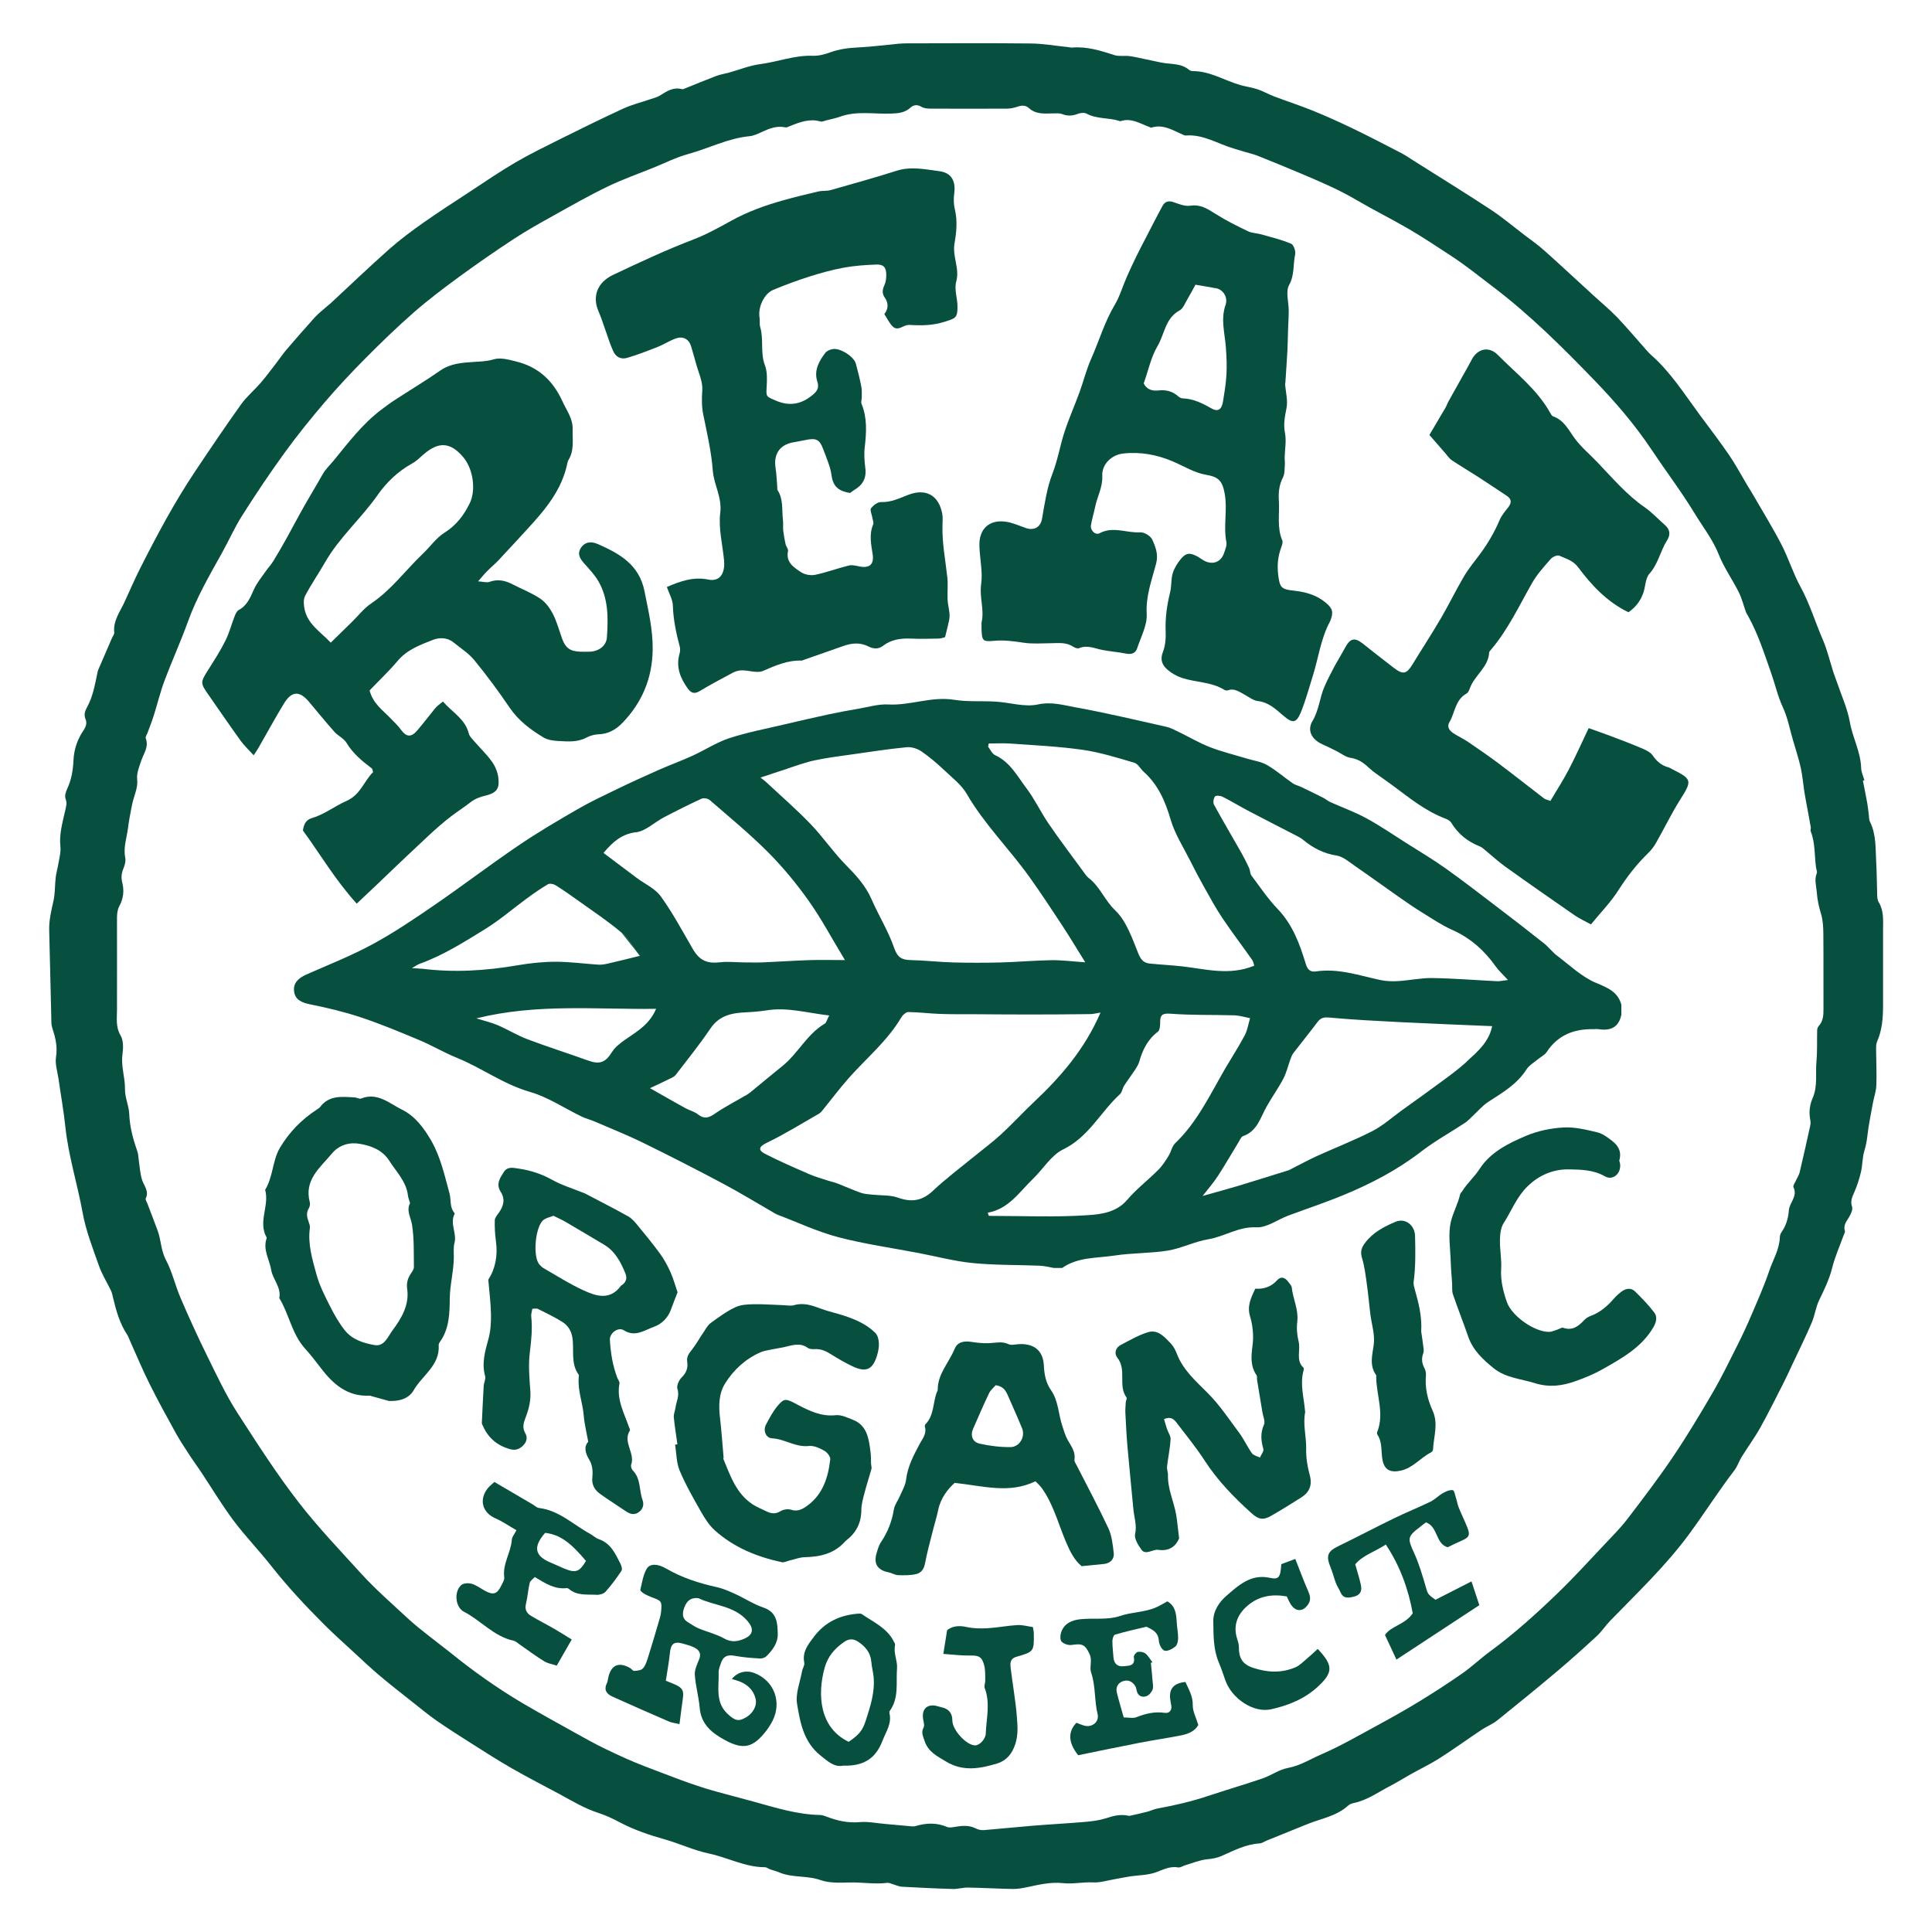
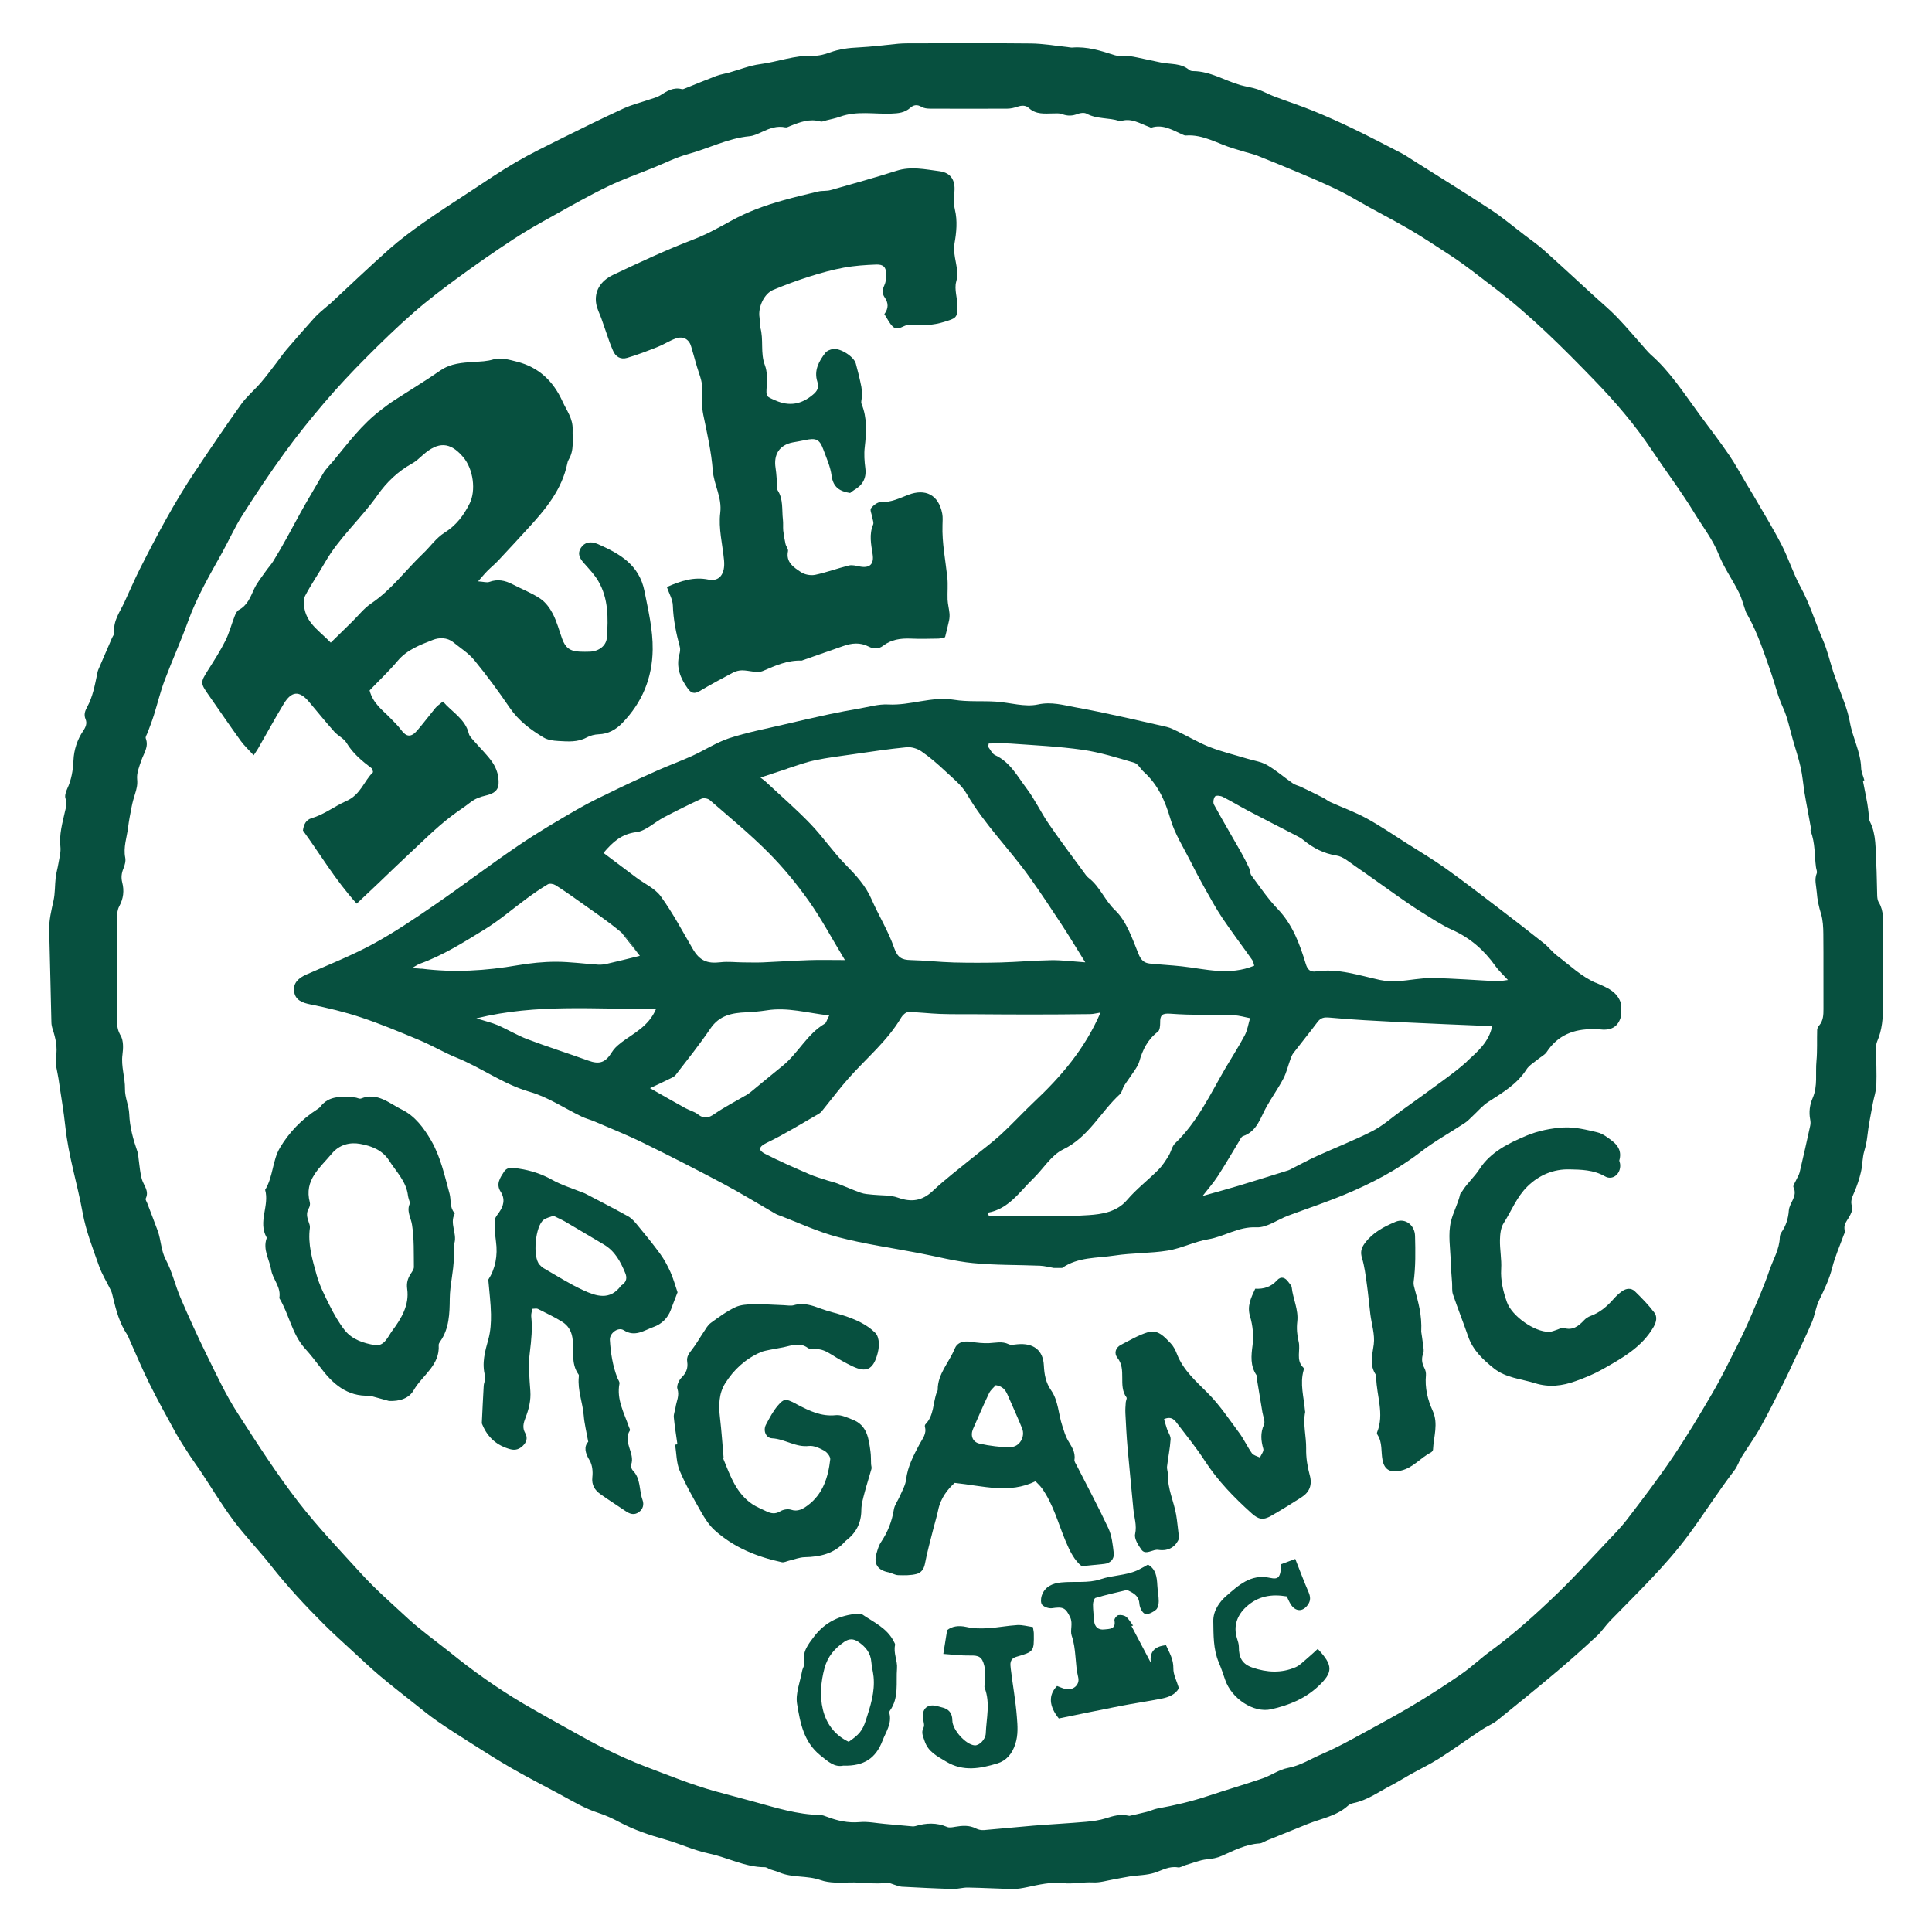
<svg xmlns="http://www.w3.org/2000/svg" id="Layer_1" viewBox="0 0 300 300">
  <defs>
    <style>.cls-1{fill:#07503f;stroke-width:0px;}</style>
  </defs>
  <path class="cls-1" d="M291.72,140.1c-.17-.3-.22-.7-.23-1.06-.06-1.68-.05-3.36-.15-5.04-.13-2.17.04-4.38-.98-6.42-.14-.27-.12-.62-.16-.94-.08-.62-.13-1.24-.24-1.86-.21-1.19-.46-2.37-.69-3.56.07-.02.15-.04.23-.06-.17-.63-.48-1.26-.5-1.9-.07-2.5-1.33-4.7-1.75-7.12-.37-2.1-1.3-4.11-1.99-6.16-.19-.55-.41-1.09-.59-1.65-.53-1.65-.92-3.36-1.6-4.94-1.2-2.76-2.05-5.65-3.51-8.31-1.13-2.07-1.83-4.37-2.91-6.47-1.33-2.58-2.86-5.05-4.31-7.57-.34-.6-.72-1.18-1.07-1.77-.92-1.54-1.77-3.14-2.78-4.62-1.46-2.13-3.04-4.19-4.58-6.27-2.39-3.24-4.54-6.66-7.61-9.34-.24-.21-.45-.46-.66-.69-1.51-1.7-2.97-3.45-4.54-5.09-1.17-1.22-2.49-2.3-3.74-3.45-2.54-2.32-5.05-4.67-7.62-6.96-.94-.84-1.99-1.57-3-2.34-1.76-1.34-3.47-2.79-5.32-4-3.93-2.58-7.94-5.05-11.91-7.56-.62-.39-1.23-.82-1.88-1.16-2.49-1.29-4.97-2.58-7.49-3.8-2.04-.98-4.11-1.92-6.2-2.77-2-.82-4.07-1.48-6.09-2.25-.89-.34-1.72-.82-2.62-1.12-.84-.28-1.73-.39-2.59-.63-2.47-.7-4.71-2.17-7.38-2.18-.2,0-.45-.06-.6-.18-1.27-1.09-2.89-.85-4.36-1.15-.82-.17-1.64-.35-2.46-.52-.82-.17-1.63-.37-2.45-.48-.79-.1-1.64.08-2.37-.16-2.12-.69-4.22-1.35-6.49-1.17-.26.02-.53-.05-.79-.08-1.89-.19-3.77-.53-5.67-.55-6.38-.07-12.77-.03-19.15-.02-.48,0-.96.02-1.43.06-2.05.19-4.09.47-6.14.57-1.54.07-3.03.25-4.49.79-.83.3-1.75.54-2.62.51-2.83-.11-5.46.94-8.21,1.3-1.65.22-3.24.87-4.85,1.32-.66.18-1.35.28-1.98.52-1.63.62-3.23,1.29-4.85,1.94-.15.06-.33.14-.46.1-1.33-.35-2.35.31-3.39.98-.48.3-1.07.43-1.62.62-1.34.46-2.73.8-4.01,1.38-3.22,1.48-6.41,3.05-9.59,4.63-2.42,1.21-4.86,2.39-7.2,3.75-2.42,1.41-4.74,3-7.08,4.54-2.43,1.59-4.88,3.17-7.26,4.84-1.81,1.28-3.6,2.61-5.26,4.07-3.13,2.78-6.15,5.67-9.22,8.52-.16.14-.34.26-.49.4-.63.56-1.31,1.08-1.88,1.7-1.49,1.65-2.95,3.33-4.4,5.02-.55.64-1.02,1.34-1.53,2.01-.81,1.04-1.59,2.11-2.45,3.11-1,1.16-2.21,2.16-3.09,3.4-2.43,3.4-4.77,6.87-7.09,10.34-3.25,4.85-5.98,9.99-8.61,15.19-.85,1.69-1.59,3.43-2.39,5.15-.7,1.52-1.78,2.9-1.59,4.73.03.27-.24.58-.36.87-.71,1.64-1.42,3.27-2.12,4.91-.1.24-.14.51-.19.77-.36,1.7-.67,3.41-1.51,4.96-.33.6-.59,1.2-.27,1.96.26.6.04,1.19-.36,1.78-.93,1.37-1.45,2.96-1.52,4.6-.07,1.56-.32,3.03-.99,4.45-.21.45-.4,1.09-.24,1.5.29.73.06,1.32-.09,1.99-.4,1.79-.92,3.56-.71,5.46.1.85-.17,1.75-.31,2.62-.12.72-.33,1.43-.42,2.15-.14,1.2-.08,2.44-.34,3.61-.34,1.54-.72,3.04-.67,4.63.13,4.75.22,9.51.34,14.26,0,.36.09.74.2,1.08.46,1.41.76,2.77.52,4.31-.17,1.09.22,2.27.39,3.41.35,2.48.8,4.95,1.06,7.44.48,4.53,1.87,8.86,2.68,13.32.51,2.83,1.59,5.56,2.55,8.29.47,1.33,1.25,2.55,1.86,3.83.16.33.22.7.31,1.06.48,2.01,1.02,3.99,2.18,5.74.17.26.27.56.4.85,1.02,2.26,1.96,4.55,3.07,6.77,1.3,2.61,2.7,5.16,4.11,7.71.66,1.19,1.43,2.33,2.17,3.48.52.8,1.09,1.56,1.62,2.35,1.72,2.59,3.33,5.28,5.19,7.77,1.8,2.41,3.92,4.58,5.78,6.95,2.57,3.26,5.38,6.28,8.31,9.2,1.46,1.46,3.01,2.83,4.53,4.24,1.32,1.22,2.63,2.46,4,3.62,1.73,1.46,3.53,2.86,5.31,4.27,1.2.95,2.39,1.93,3.64,2.8,1.69,1.17,3.43,2.28,5.17,3.38,2.15,1.36,4.28,2.74,6.49,4,2.47,1.42,5.02,2.71,7.53,4.07,1.9,1.03,3.75,2.15,5.84,2.82,1.15.37,2.26.89,3.33,1.46,2.24,1.19,4.62,1.99,7.04,2.67,2.31.65,4.46,1.69,6.84,2.19,2.9.61,5.59,2.12,8.66,2.12.29,0,.58.25.88.35.45.16.91.26,1.35.45,2.05.88,4.32.45,6.43,1.2,1.38.49,3.01.41,4.52.37,1.94-.05,3.88.31,5.82.06.34-.04.71.17,1.06.27.4.11.8.31,1.21.33,2.64.14,5.29.28,7.93.35.78.02,1.57-.24,2.35-.22,2.33.04,4.66.18,6.99.22.73.01,1.47-.13,2.19-.28,1.83-.39,3.69-.83,5.53-.63,1.6.18,3.14-.19,4.71-.11,1.07.06,2.16-.29,3.25-.48.82-.14,1.64-.32,2.46-.45,1.29-.19,2.64-.18,3.85-.57,1.2-.39,2.27-1.07,3.63-.83.36.07.79-.25,1.19-.36,1.11-.32,2.2-.79,3.33-.9.81-.08,1.54-.2,2.28-.53,1.88-.83,3.72-1.8,5.84-1.93.4-.02.78-.3,1.17-.46,2.1-.85,4.2-1.7,6.3-2.55,2.13-.86,4.49-1.22,6.29-2.85.22-.2.55-.35.86-.41,2.17-.44,3.93-1.76,5.84-2.74,1.03-.53,2-1.16,3.01-1.72,1.48-.83,3.02-1.56,4.45-2.47,2.23-1.42,4.37-2.97,6.57-4.44.79-.53,1.71-.88,2.45-1.47,3.17-2.55,6.32-5.12,9.43-7.74,2.06-1.74,4.07-3.55,6.05-5.38.77-.72,1.35-1.64,2.09-2.39,4.21-4.33,8.58-8.48,12.2-13.39,2.41-3.27,4.58-6.71,7.05-9.93.48-.62.71-1.42,1.13-2.09.95-1.53,2.02-2.98,2.89-4.54,1.28-2.3,2.45-4.67,3.65-7.02.5-.98.95-1.99,1.42-2.99.99-2.1,2.02-4.18,2.93-6.32.47-1.1.61-2.36,1.13-3.44.8-1.65,1.59-3.26,2.04-5.07.44-1.73,1.18-3.39,1.79-5.08.07-.2.23-.43.18-.6-.29-.9.24-1.49.65-2.18.28-.48.61-1.16.46-1.6-.3-.88.02-1.5.34-2.24.44-1.01.79-2.08,1.04-3.15.25-1.07.21-2.21.52-3.26.23-.76.38-1.5.47-2.29.19-1.72.55-3.43.86-5.14.17-.93.51-1.85.54-2.78.07-1.86-.03-3.72-.04-5.58,0-.42,0-.87.17-1.24.78-1.79.91-3.67.91-5.58,0-3.88,0-7.77,0-11.65,0-1.48.16-2.97-.65-4.34ZM282.49,159.21c-.16.19-.31.46-.32.7-.05,1.62.04,3.25-.11,4.86-.18,1.9.22,3.85-.58,5.71-.46,1.05-.62,2.2-.39,3.37.06.31.07.65,0,.95-.53,2.42-1.07,4.84-1.64,7.24-.11.45-.4.86-.59,1.3-.15.34-.48.79-.37,1.01.69,1.42-.63,2.39-.72,3.61-.09,1.25-.44,2.38-1.16,3.41-.15.21-.23.5-.24.75-.05,1.89-1.06,3.49-1.64,5.21-.79,2.33-1.79,4.58-2.76,6.85-.68,1.6-1.41,3.17-2.19,4.72-1.26,2.5-2.48,5.03-3.89,7.44-1.97,3.38-3.99,6.74-6.18,9.98-2.22,3.28-4.63,6.44-7.04,9.59-1.06,1.38-2.31,2.63-3.51,3.9-2.41,2.55-4.77,5.15-7.29,7.58-3.32,3.2-6.74,6.29-10.46,9.02-1.49,1.09-2.84,2.38-4.35,3.44-2.21,1.54-4.48,3.01-6.79,4.42-2.25,1.37-4.56,2.65-6.88,3.91-2.69,1.46-5.35,3-8.16,4.21-1.72.74-3.32,1.78-5.25,2.14-1.37.25-2.6,1.17-3.95,1.63-2.78.95-5.6,1.77-8.39,2.7-2.58.86-5.21,1.48-7.88,1.96-.57.1-1.1.38-1.67.52-1.01.26-2.03.48-2.71.63-1.52-.33-2.56.03-3.64.37-.99.31-2.05.46-3.08.55-2.73.24-5.46.38-8.2.6-2.56.21-5.11.48-7.67.69-.4.03-.87-.06-1.22-.24-1.06-.55-2.14-.46-3.26-.27-.4.07-.88.17-1.22.03-1.65-.71-3.28-.64-4.95-.14-.29.09-.62.03-.93,0-1.26-.11-2.52-.23-3.79-.34-1.31-.11-2.65-.4-3.94-.28-1.8.16-3.44-.21-5.07-.83-.34-.13-.71-.27-1.07-.28-3.51-.06-6.82-1.11-10.16-2.03-2.02-.56-4.06-1.08-6.08-1.64-3.72-1.03-7.28-2.49-10.88-3.85-2.07-.78-4.08-1.71-6.08-2.67-1.71-.82-3.38-1.75-5.04-2.68-2.63-1.46-5.27-2.92-7.87-4.44-4.01-2.37-7.8-5.06-11.42-8-1.03-.83-2.11-1.61-3.14-2.44-1.11-.89-2.25-1.76-3.29-2.73-2.49-2.31-5.07-4.55-7.35-7.06-3.27-3.6-6.63-7.11-9.63-10.98-3.45-4.45-6.46-9.16-9.5-13.87-1.83-2.83-3.26-5.92-4.76-8.96-1.45-2.94-2.81-5.93-4.1-8.94-.83-1.93-1.29-4.05-2.27-5.89-.78-1.46-.74-3.04-1.27-4.51-.52-1.44-1.09-2.86-1.63-4.3-.09-.25-.32-.57-.24-.73.57-1.17-.29-1.99-.59-2.97-.29-.99-.35-2.05-.5-3.08-.06-.41-.06-.85-.2-1.24-.66-1.9-1.19-3.81-1.27-5.85-.05-1.29-.69-2.58-.66-3.86.03-1.81-.64-3.53-.39-5.36.13-.97.17-2.16-.28-2.94-.8-1.35-.57-2.68-.57-4.06.02-4.74-.01-9.47,0-14.21,0-.62.07-1.31.36-1.83.65-1.2.78-2.42.45-3.69-.19-.76-.11-1.44.19-2.16.21-.52.39-1.16.28-1.68-.32-1.62.25-3.12.44-4.67.13-1.09.35-2.17.56-3.25.13-.67.31-1.32.52-1.97.23-.74.42-1.42.33-2.28-.1-.94.32-1.96.64-2.9.38-1.13,1.2-2.13.7-3.45-.09-.23.17-.59.28-.88.32-.89.68-1.77.96-2.67.57-1.8,1.01-3.65,1.67-5.42,1.16-3.09,2.53-6.1,3.65-9.2,1.35-3.75,3.34-7.16,5.26-10.61,1.08-1.94,1.98-3.99,3.17-5.86,2.1-3.3,4.27-6.56,6.57-9.72,1.95-2.69,4.05-5.29,6.21-7.82,2.02-2.36,4.15-4.64,6.34-6.84,2.43-2.45,4.91-4.85,7.51-7.13,2.22-1.94,4.59-3.73,6.98-5.48,2.77-2.03,5.6-3.99,8.48-5.88,2.02-1.33,4.14-2.51,6.26-3.69,2.78-1.55,5.55-3.13,8.42-4.51,2.27-1.1,4.67-1.94,7.02-2.89,1.81-.73,3.57-1.63,5.44-2.14,3.19-.87,6.17-2.45,9.53-2.77.66-.06,1.3-.38,1.92-.66,1.16-.54,2.32-1,3.65-.71.21.05.48-.11.71-.2,1.52-.61,3.03-1.2,4.73-.72.27.08.61-.09.91-.17.71-.18,1.44-.32,2.13-.57,2.61-.94,5.3-.38,7.95-.48,1.1-.04,2.1-.13,2.96-.9.51-.46,1.07-.55,1.74-.15.38.23.91.28,1.37.28,3.99.02,7.98.02,11.97,0,.51,0,1.05-.13,1.54-.29.65-.23,1.29-.27,1.8.2,1.11,1.02,2.44.85,3.76.83.46,0,.97-.06,1.38.1.85.33,1.62.3,2.46-.03.4-.16,1.01-.22,1.36-.03,1.6.87,3.43.59,5.08,1.13.05.02.11.06.15.05,1.68-.59,3.06.36,4.52.89.1.04.22.12.3.1,1.86-.59,3.36.43,4.93,1.11.14.06.3.13.45.11,2.71-.2,4.94,1.3,7.4,2.02.6.18,1.19.36,1.79.54.66.2,1.33.34,1.97.6,2.25.9,4.5,1.82,6.74,2.77,2.91,1.23,5.81,2.46,8.54,4.07,2.69,1.58,5.49,2.96,8.19,4.54,2.19,1.28,4.3,2.69,6.43,4.08,2.35,1.53,4.53,3.29,6.75,4.98,5.64,4.29,10.64,9.27,15.54,14.34,3.27,3.38,6.35,6.95,8.97,10.89,2.2,3.3,4.61,6.47,6.67,9.86,1.28,2.1,2.82,4.05,3.75,6.4.81,2.04,2.12,3.87,3.11,5.85.48.96.73,2.04,1.1,3.06.07.19.19.37.3.55,1.58,2.82,2.54,5.88,3.61,8.9.62,1.76,1.02,3.6,1.82,5.33.75,1.61,1.08,3.41,1.58,5.13.41,1.42.88,2.82,1.2,4.26.27,1.23.37,2.49.56,3.74.08.52.18,1.03.27,1.54.24,1.32.5,2.65.73,3.97.04.2-.09.45-.01.63.71,1.8.57,3.72.82,5.58.04.31.22.68.12.93-.41,1-.07,1.95,0,2.94.08,1.16.32,2.25.66,3.36.3.99.35,2.08.36,3.13.04,3.88,0,7.77.02,11.65,0,.92-.03,1.8-.66,2.55Z" />
  <g id="ro">
    <path class="cls-1" d="M55.4,140.33c-3.35-3.7-5.69-7.71-8.36-11.37.13-.97.49-1.66,1.34-1.91,1.97-.57,3.58-1.87,5.38-2.66,2.26-.99,2.76-3.13,4.17-4.49-.1-.33-.1-.5-.18-.57-1.51-1.14-2.95-2.32-3.95-3.99-.42-.69-1.31-1.08-1.87-1.7-1.35-1.51-2.62-3.09-3.93-4.64-1.5-1.79-2.72-1.73-3.95.31-1.38,2.28-2.65,4.62-3.98,6.93-.16.27-.35.53-.68,1.04-.75-.83-1.46-1.48-2.01-2.24-1.69-2.34-3.31-4.72-4.96-7.08-1.34-1.91-1.32-1.99-.1-3.93.94-1.49,1.9-2.97,2.68-4.54.61-1.21.94-2.55,1.44-3.82.14-.35.33-.79.63-.95,1.34-.71,1.8-1.97,2.38-3.24.45-.99,1.18-1.86,1.81-2.77.37-.54.83-1.02,1.17-1.57,1.5-2.43,2.84-4.97,4.2-7.47,1.12-2.04,2.35-4.03,3.49-6.05.43-.77,1.11-1.4,1.67-2.08,2.27-2.76,4.42-5.64,7.3-7.83.72-.55,1.45-1.11,2.22-1.6,2.35-1.53,4.77-2.98,7.07-4.58,1.61-1.11,3.4-1.21,5.22-1.33,1.03-.07,2-.08,3.05-.4,1.07-.33,2.44.06,3.61.36,3.39.86,5.65,3,7.1,6.2.64,1.41,1.61,2.63,1.56,4.31-.05,1.6.28,3.22-.62,4.71-.1.17-.17.36-.2.55-.83,4.08-3.37,7.13-6.08,10.08-1.55,1.69-3.1,3.38-4.67,5.05-.53.56-1.14,1.05-1.68,1.6-.42.42-.79.88-1.43,1.61.88.06,1.37.23,1.74.09,1.28-.47,2.43-.24,3.59.36,1.44.75,2.99,1.34,4.33,2.24.82.55,1.49,1.47,1.95,2.36.62,1.21.97,2.55,1.43,3.84.51,1.43,1.23,1.97,2.77,2.03.52.02,1.05.02,1.58,0,1.37-.07,2.52-.91,2.61-2.21.21-3.01.25-6.04-1.34-8.76-.59-1-1.42-1.87-2.2-2.75-.66-.75-1.11-1.46-.47-2.44.51-.76,1.39-1.09,2.63-.54,3.34,1.48,6.4,3.17,7.22,7.32.59,3.01,1.31,5.95,1.27,9.05-.06,4.47-1.66,8.27-4.75,11.44-.96.99-2.15,1.67-3.63,1.72-.63.02-1.32.2-1.88.5-1.42.77-2.93.62-4.42.54-.77-.04-1.63-.16-2.26-.54-2.02-1.21-3.88-2.6-5.26-4.62-1.72-2.53-3.55-5.01-5.49-7.38-.89-1.09-2.15-1.88-3.27-2.79-.96-.78-2.22-.74-3.14-.38-1.98.78-4.04,1.52-5.51,3.28-1.38,1.64-2.96,3.12-4.35,4.58.55,2.07,2.03,3.05,3.19,4.26.58.6,1.2,1.18,1.69,1.85.81,1.12,1.56,1.22,2.5.13.98-1.14,1.88-2.35,2.84-3.51.28-.34.67-.59,1.17-1.01,1.43,1.67,3.45,2.68,4.02,4.98.11.46.56.86.89,1.25.9,1.04,1.91,2,2.7,3.11.51.71.89,1.62.99,2.48.18,1.48-.04,2.34-1.99,2.79-.8.18-1.64.5-2.27.99-1.02.8-2.13,1.5-3.14,2.28-2.36,1.82-4.48,3.96-6.68,6-1.53,1.42-3.03,2.89-4.54,4.33-1.04.99-2.09,1.97-3.37,3.18ZM51.36,99.79c1.27-1.24,2.29-2.25,3.32-3.25.98-.96,1.84-2.09,2.96-2.84,3.14-2.11,5.33-5.16,8.02-7.72,1.14-1.08,2.07-2.46,3.37-3.27,1.83-1.15,2.99-2.7,3.9-4.54.98-1.97.61-5.31-1.03-7.22-2.02-2.36-3.87-2.4-6.23-.3-.54.48-1.07.99-1.69,1.33-2.18,1.2-3.96,2.92-5.33,4.87-2.55,3.65-5.97,6.6-8.19,10.49-1,1.75-2.16,3.41-3.09,5.2-.29.56-.21,1.41-.07,2.08.48,2.3,2.42,3.45,4.06,5.17Z" />
    <path class="cls-1" d="M137.32,48.78c.68-.91.64-1.75.05-2.6-.41-.58-.37-1.18-.06-1.85.24-.51.32-1.14.31-1.71-.02-1.12-.42-1.58-1.56-1.54-1.68.06-3.38.18-5.03.48-1.79.33-3.56.82-5.3,1.37-1.92.61-3.81,1.31-5.66,2.08-1.43.59-2.39,2.71-2.13,4.29.08.5-.03,1.04.11,1.51.57,1.93-.02,3.98.73,5.92.38.99.33,2.19.27,3.29-.09,1.6-.13,1.51,1.38,2.17,2.17.95,4.03.59,5.8-.9.68-.57.98-1.1.69-2.02-.56-1.72.23-3.17,1.24-4.48.24-.32.75-.52,1.17-.59,1.13-.19,3.26,1.16,3.56,2.25.33,1.19.62,2.39.86,3.6.11.55.06,1.13.06,1.7,0,.32-.15.69-.03.96.9,2.19.76,4.43.5,6.71-.13,1.08-.05,2.2.09,3.28.2,1.58-.43,2.64-1.75,3.4-.22.13-.42.31-.61.45-1.61-.25-2.64-.88-2.88-2.69-.18-1.39-.8-2.74-1.29-4.08-.58-1.57-1.12-1.81-2.83-1.44-.64.14-1.28.24-1.92.36-2.05.4-2.99,1.86-2.66,3.96.16,1.01.18,2.05.27,3.07.01.13-.02.29.04.38.92,1.41.65,3.03.83,4.57.07.56,0,1.14.05,1.71.08.7.21,1.4.36,2.09.09.38.45.77.38,1.1-.36,1.75.91,2.52,2.01,3.26.58.39,1.51.56,2.2.42,1.77-.37,3.49-1.02,5.25-1.45.53-.13,1.14.05,1.71.16,1.52.28,2.22-.36,1.97-1.93-.24-1.54-.56-3.06.08-4.59.13-.31-.08-.76-.14-1.14-.07-.47-.39-1.12-.19-1.38.36-.47,1.03-.99,1.56-.97,1.58.06,2.85-.6,4.27-1.14,2.56-.97,4.66-.05,5.23,2.94.11.57.05,1.18.04,1.77-.09,2.74.46,5.42.75,8.12.12,1.14,0,2.3.04,3.45.03.7.22,1.4.29,2.1.04.38.02.77-.06,1.15-.16.78-.37,1.55-.62,2.59-.18.04-.6.21-1.02.22-1.44.03-2.89.06-4.33,0-1.55-.06-3.01.14-4.28,1.12-.71.54-1.49.5-2.23.12-1.33-.69-2.65-.55-3.99-.07-2.08.74-4.17,1.46-6.25,2.19-.06.02-.12.07-.18.06-2.17-.08-4.05.76-5.99,1.6-.9.39-2.15-.09-3.25-.09-.48,0-1.01.14-1.44.37-1.74.92-3.47,1.85-5.16,2.86-.83.5-1.35.27-1.83-.4-1.14-1.59-1.85-3.28-1.31-5.3.1-.36.17-.79.08-1.14-.57-2.12-1.02-4.25-1.09-6.47-.03-.93-.58-1.84-.93-2.86,2.18-.96,4.2-1.62,6.47-1.15,1.68.34,2.61-.86,2.41-3-.23-2.46-.89-4.97-.59-7.36.3-2.43-.99-4.35-1.16-6.59-.22-2.9-.88-5.77-1.47-8.63-.26-1.29-.25-2.49-.16-3.8.1-1.36-.6-2.78-.97-4.17-.23-.88-.51-1.74-.75-2.62-.31-1.13-1.22-1.68-2.37-1.28-.97.34-1.85.93-2.81,1.31-1.57.62-3.15,1.24-4.77,1.71-.98.29-1.8-.14-2.21-1.16-.17-.42-.36-.84-.51-1.27-.43-1.23-.85-2.46-1.28-3.69-.26-.74-.65-1.45-.79-2.22-.35-1.97.62-3.6,2.62-4.55,4.12-1.95,8.24-3.88,12.5-5.51,2-.77,3.9-1.82,5.78-2.86,2.59-1.44,5.34-2.43,8.18-3.22,1.79-.5,3.6-.94,5.41-1.36.61-.14,1.29-.04,1.89-.21,3.43-.97,6.87-1.93,10.27-3.01,2.24-.71,4.44-.21,6.61.07,1.95.25,2.58,1.59,2.32,3.51-.11.81-.09,1.68.11,2.47.42,1.76.23,3.57-.06,5.21-.37,2.07.84,3.9.26,5.97-.33,1.18.2,2.58.2,3.88,0,1.77-.3,1.81-2.05,2.36-1.75.55-3.46.59-5.23.48-.19-.01-.4-.01-.59.03-.73.18-1.46.91-2.19.21-.5-.49-.81-1.17-1.31-1.94Z" />
-     <path class="cls-1" d="M152.41,96.67c.48-1.97-.35-3.9-.06-5.92.28-1.96-.22-4.01-.27-6.02-.07-2.57,1.5-4.06,4.02-3.73,1.08.14,2.12.61,3.16.98,1.31.46,2.33-.1,2.56-1.49.41-2.37.74-4.73,1.63-7.01.8-2.08,1.16-4.33,1.86-6.45.68-2.08,1.58-4.1,2.33-6.16.62-1.7,1.05-3.48,1.78-5.12,1.25-2.8,2.09-5.76,3.68-8.42.78-1.31,1.21-2.83,1.83-4.24.49-1.13,1.02-2.25,1.56-3.36.48-.99,1-1.96,1.5-2.93.84-1.62,1.66-3.25,2.54-4.85.35-.64.9-.83,1.67-.57.85.3,1.8.69,2.64.56,1.61-.24,2.71.52,3.95,1.3,1.59,1.01,3.3,1.85,5,2.67.62.3,1.37.29,2.05.48,1.56.44,3.15.83,4.64,1.45.39.16.75,1.16.63,1.67-.34,1.56-.07,3.18-.94,4.75-.57,1.03-.05,2.64-.06,3.99,0,.96-.07,1.93-.1,2.89-.04,1.08-.04,2.17-.1,3.25-.09,1.68-.21,3.37-.32,5.05,0,.06-.04.13-.04.19.09,1.27.46,2.59.21,3.79-.26,1.29-.49,2.46-.23,3.81.24,1.23-.02,2.55-.05,3.84,0,.38.06.76.03,1.13-.06.64,0,1.36-.28,1.9-.6,1.16-.73,2.34-.65,3.61.14,2.07-.33,4.19.53,6.21.13.3-.05.77-.18,1.13-.51,1.38-.63,2.77-.45,4.24.24,1.91.46,2.22,2.36,2.42,1.85.2,3.59.66,5.05,1.9,1.05.89,1.19,1.44.7,2.74-.02.06-.05.12-.08.18-1.43,2.65-1.78,5.65-2.67,8.47-.59,1.86-1.09,3.75-1.82,5.55-.72,1.76-1.28,1.82-2.71.61-1.19-1.01-2.28-2.1-3.99-2.3-.73-.08-1.42-.65-2.11-1.02-.8-.42-1.54-1.02-2.55-.64-.16.06-.41,0-.56-.09-2.01-1.24-4.4-1.13-6.56-1.84-.79-.26-1.57-.7-2.21-1.24-.83-.7-1.24-1.54-.76-2.77.39-1,.48-2.18.43-3.27-.08-2.08.22-4.08.71-6.09.23-.94.11-1.96.39-2.88.23-.78.71-1.54,1.23-2.18.83-1.01,1.41-1.06,2.58-.44.46.25.87.61,1.35.8,1.26.5,2.38-.03,2.81-1.32.19-.55.46-1.18.36-1.71-.49-2.49.2-4.97-.26-7.52-.37-2.06-1.01-2.6-2.93-2.93-1.76-.3-3.4-1.33-5.08-2.05-2.5-1.07-5.09-1.55-7.8-1.24-1.76.21-3.29,1.66-3.2,3.48.08,1.78-.8,3.23-1.12,4.86-.19.95-.5,1.88-.64,2.83-.11.77.7,1.55,1.35,1.2,2.1-1.13,4.21,0,6.31-.14.63-.04,1.63.59,1.88,1.16.49,1.12.96,2.24.58,3.7-.66,2.54-1.62,5.01-1.46,7.81.1,1.75-.9,3.57-1.48,5.33-.26.8-.9,1-1.75.83-1.2-.24-2.44-.33-3.64-.56-1.2-.23-2.35-.82-3.63-.28-.24.1-.66-.06-.92-.23-1.07-.71-2.25-.56-3.43-.54-1.43.02-2.88.13-4.28-.08-1.54-.23-3.04-.44-4.62-.29-1.74.17-1.84-.05-1.9-1.88-.01-.33,0-.66,0-.98ZM177.59,59.51c.43.95,1.31,1.23,2.27,1.12,1.19-.13,2.2.11,3.09.91.19.17.46.31.71.32,1.63.06,3.01.73,4.4,1.53,1.06.61,1.64.23,1.85-1.06.22-1.38.46-2.76.53-4.15.08-1.37.02-2.76-.08-4.13-.15-2.23-.85-4.43-.06-6.69.41-1.18-.36-2.38-1.43-2.59-1.01-.19-2.03-.35-3.24-.56-.37.68-.79,1.48-1.25,2.25-.37.61-.65,1.44-1.21,1.74-2.23,1.2-2.33,3.67-3.42,5.52-1,1.69-1.42,3.73-2.15,5.8Z" />
-     <path class="cls-1" d="M221.95,67.55c.83-1.41,1.66-2.8,2.48-4.2.2-.34.32-.72.51-1.06.69-1.24,1.39-2.48,2.08-3.72.51-.91,1.03-1.81,1.51-2.73.9-1.72,2.67-2.12,4.04-.74,2.83,2.87,6.09,5.35,8.11,8.95.13.22.28.53.48.6,1.73.6,2.42,2.15,3.41,3.49,1.01,1.35,2.34,2.45,3.51,3.68,2.33,2.44,4.51,5.02,7.33,6.97,1.12.78,2.07,1.81,3.1,2.72.81.71.93,1.48.34,2.42-1.04,1.64-1.36,3.63-2.73,5.16-.63.7-.6,1.97-.94,2.96-.44,1.27-1.23,2.28-2.32,3.02-3.32-1.61-5.71-4.18-7.8-6.98-.8-1.07-1.89-1.33-2.92-1.8-.31-.15-1.05.17-1.34.5-1.03,1.18-2.11,2.36-2.88,3.71-2.04,3.57-3.77,7.32-6.47,10.47-.08.1-.2.21-.21.33-.12,2.34-2.3,3.57-3.01,5.6-.1.3-.28.67-.53.81-1.75.97-1.76,2.96-2.64,4.44-.42.7,0,1.28.57,1.67.76.51,1.61.88,2.36,1.4,1.62,1.1,3.23,2.21,4.79,3.38,2.35,1.77,4.65,3.6,6.98,5.38.19.15.47.19.98.39.96-1.62,1.98-3.2,2.85-4.86,1.07-2.05,2.01-4.16,3.1-6.45,1.27.46,2.36.83,3.44,1.24,1.64.62,3.28,1.24,4.89,1.93.58.25,1.25.57,1.59,1.05.63.91,1.35,1.57,2.42,1.86.25.07.47.22.71.34,3.01,1.51,3.01,1.76,1.18,4.65-1.38,2.19-2.51,4.54-3.8,6.8-.32.56-.73,1.08-1.19,1.53-1.8,1.75-3.3,3.69-4.65,5.81-1.18,1.85-2.76,3.45-4.24,5.27-.94-.52-1.77-.89-2.5-1.39-3.6-2.49-7.2-5-10.76-7.55-1.06-.76-2.03-1.65-3.04-2.48-.3-.25-.6-.55-.95-.69-1.89-.74-3.38-1.93-4.44-3.68-.18-.3-.59-.52-.94-.65-3.05-1.15-5.53-3.18-8.1-5.09-.42-.31-.84-.6-1.26-.91-.83-.61-1.72-1.16-2.47-1.86-.83-.78-1.65-1.39-2.85-1.56-.79-.12-1.51-.71-2.27-1.09-.71-.35-1.41-.7-2.13-1.02-1.65-.75-2.41-2.15-1.52-3.63,1.01-1.68,1.1-3.6,1.85-5.32.44-1.01.95-2,1.47-2.98.55-1.03,1.18-2.03,1.73-3.06.79-1.48,1.48-1.65,2.76-.64,1.59,1.25,3.17,2.52,4.78,3.74,1.48,1.13,2,1,2.94-.53,1.46-2.39,3-4.74,4.41-7.16,1.25-2.13,2.32-4.37,3.58-6.5.76-1.29,1.75-2.44,2.63-3.65,1.15-1.59,2.13-3.27,2.9-5.09.3-.71.82-1.33,1.31-1.94.56-.7.59-1.3-.2-1.82-1.52-1.01-3.03-2.02-4.56-3.01-1.32-.85-2.68-1.64-3.98-2.52-.42-.28-.71-.75-1.05-1.14-.76-.87-1.52-1.75-2.39-2.74Z" />
    <path class="cls-1" d="M75.82,198.71c1.09-1.68,1.5-3.73,1.19-5.96-.15-1.08-.21-2.19-.18-3.28.01-.39.38-.8.63-1.16.74-1.04,1.03-2.1.27-3.28-.75-1.17-.07-2.16.53-3.08.57-.87,1.5-.6,2.34-.48,1.82.27,3.52.83,5.15,1.74,1.47.82,3.12,1.32,4.7,1.96.12.05.25.08.37.14,2.25,1.18,4.51,2.33,6.73,3.57.55.31,1,.83,1.41,1.33,1.21,1.46,2.41,2.93,3.53,4.46.64.88,1.17,1.86,1.62,2.86.45,1.01.74,2.09,1.1,3.14-.34.88-.7,1.78-1.03,2.69-.48,1.32-1.45,2.25-2.69,2.69-1.46.51-2.87,1.63-4.63.51-.88-.56-2.22.46-2.16,1.5.12,2.01.43,4,1.16,5.89.12.3.38.63.33.89-.48,2.47.72,4.55,1.47,6.74.06.18.22.44.15.54-1.16,1.81.84,3.5.2,5.3-.09.25.05.71.25.91,1.27,1.28.96,3.07,1.51,4.57.26.72.09,1.44-.6,1.92-.7.49-1.35.28-2-.16-1.3-.89-2.63-1.72-3.91-2.63-.89-.63-1.42-1.42-1.28-2.67.1-.85,0-1.9-.43-2.6-.7-1.15-.91-2.13-.21-2.88-.28-1.57-.6-2.82-.7-4.08-.16-2-.97-3.92-.77-5.96.01-.13.04-.3-.02-.39-1.29-1.77-.65-3.87-.98-5.8-.18-1.07-.72-1.86-1.56-2.39-1.21-.76-2.52-1.37-3.8-2.02-.2-.1-.5-.01-.85-.01-.07.43-.21.81-.17,1.18.2,1.85.02,3.66-.21,5.51-.26,1.98-.08,4.04.07,6.05.11,1.48-.23,2.84-.74,4.15-.33.86-.53,1.58-.05,2.42.43.74.18,1.43-.37,1.96-.53.51-1.15.76-1.97.53-2.04-.56-3.46-1.79-4.28-3.72-.05-.12-.13-.25-.12-.37.09-1.92.18-3.84.29-5.75.03-.51.35-1.06.22-1.51-.55-2-.02-3.84.51-5.74.34-1.24.42-2.58.4-3.87-.03-1.73-.26-3.46-.42-5.39ZM85.95,188.78c-.55.21-1.08.32-1.49.6-1.35.91-1.8,5.85-.66,7.02.18.19.37.38.59.51,2.04,1.17,4.03,2.45,6.16,3.43,1.99.92,4.15,1.65,5.86-.67.07-.1.22-.15.31-.23.57-.49.66-1.05.37-1.76-.73-1.77-1.6-3.42-3.34-4.44-1.97-1.15-3.91-2.34-5.88-3.48-.61-.36-1.26-.64-1.93-.97Z" />
    <path class="cls-1" d="M60.36,217.53c-.86-.24-1.72-.48-2.58-.71-.13-.03-.25-.1-.38-.1-3.53.17-5.77-1.87-7.71-4.46-.74-.98-1.51-1.95-2.33-2.86-2.04-2.26-2.46-5.32-3.99-7.83.33-1.68-1.01-2.9-1.25-4.34-.26-1.62-1.33-3.16-.73-4.91.02-.06.03-.14,0-.19-1.36-2.42.48-4.93-.22-7.37,1.24-2.01,1.13-4.55,2.29-6.52,1.42-2.4,3.39-4.44,5.79-5.98.16-.11.34-.22.46-.37,1.42-1.88,3.44-1.59,5.4-1.48.32.02.7.27.95.17,2.56-1.03,4.42.78,6.37,1.73,1.99.97,3.37,2.81,4.52,4.79,1.49,2.59,2.09,5.46,2.86,8.26.26.95-.01,2.06.72,2.94.04.05.09.14.07.18-.8,1.5.38,3.01-.03,4.53-.19.72-.09,1.51-.1,2.27-.02,2.15-.61,4.21-.63,6.4-.02,2.2-.07,4.63-1.49,6.63-.11.16-.24.36-.23.54.22,3.17-2.56,4.71-3.88,7.02-.75,1.31-2.24,1.75-3.88,1.67ZM63.67,186.81c-.12-.42-.27-.78-.32-1.16-.26-2.21-1.83-3.71-2.94-5.46-1.04-1.63-2.8-2.27-4.49-2.57-1.55-.28-3.2.08-4.39,1.51-1.85,2.22-4.35,4.1-3.42,7.58.08.28-.02.68-.17.94-.42.7-.27,1.36-.02,2.06.11.3.24.65.2.95-.35,2.52.38,4.9,1.03,7.26.46,1.68,1.27,3.27,2.06,4.84.67,1.33,1.42,2.66,2.34,3.82,1.15,1.44,2.93,2,4.65,2.29,1.49.24,2.05-1.35,2.72-2.25,1.4-1.87,2.66-3.97,2.31-6.46-.13-.95.08-1.64.55-2.37.21-.32.49-.69.49-1.03-.03-2.2.05-4.42-.29-6.58-.17-1.13-.92-2.16-.31-3.35Z" />
    <path class="cls-1" d="M105.19,224.28c-.19-1.4-.43-2.8-.56-4.2-.05-.5.2-1.01.27-1.53.12-.95.65-1.81.29-2.88-.16-.47.22-1.34.63-1.75.74-.72,1.04-1.49.89-2.46-.13-.82.3-1.33.76-1.92.67-.86,1.2-1.83,1.82-2.74.32-.48.61-1.03,1.06-1.36,1.22-.89,2.45-1.8,3.8-2.44.84-.41,1.9-.46,2.87-.48,1.57-.03,3.14.1,4.7.15.52.02,1.08.14,1.56,0,1.5-.44,2.82.03,4.19.54,1.15.43,2.37.69,3.54,1.07,1.81.59,3.55,1.34,4.92,2.7.35.35.51,1.01.54,1.55.03.64-.09,1.31-.28,1.93-.67,2.22-1.7,2.7-3.81,1.7-1.12-.53-2.21-1.16-3.26-1.82-.79-.5-1.57-.9-2.55-.85-.38.02-.86.01-1.14-.19-1.25-.91-2.5-.37-3.76-.1-.7.15-1.4.24-2.1.39-.5.11-1.03.19-1.5.4-2.33,1.03-4.15,2.71-5.47,4.82-1,1.59-1.02,3.47-.8,5.34.24,2.06.38,4.13.56,6.19,0,.06-.06.14-.04.19,1.08,2.63,2,5.38,4.54,7.06.65.43,1.4.72,2.11,1.07.73.36,1.42.49,2.21,0,.44-.27,1.17-.39,1.66-.23,1.05.35,1.84-.13,2.56-.66,2.39-1.76,3.2-4.38,3.52-7.16.05-.42-.48-1.1-.92-1.34-.72-.4-1.63-.83-2.39-.74-2.07.24-3.75-1.09-5.73-1.19-.98-.05-1.42-1.24-.93-2.14.54-1.02,1.09-2.07,1.83-2.94.96-1.12,1.23-1.07,2.54-.42.18.09.34.19.52.28,1.86.97,3.7,1.87,5.94,1.63.84-.09,1.78.37,2.63.7,2.26.88,2.49,2.95,2.76,4.96.09.63.06,1.27.09,1.91.01.26.12.54.06.77-.34,1.24-.75,2.46-1.07,3.7-.23.88-.5,1.79-.5,2.69-.01,1.99-.8,3.53-2.35,4.72-.05.04-.11.08-.15.13-1.67,1.91-3.87,2.42-6.3,2.47-.81.02-1.62.35-2.43.54-.37.09-.77.31-1.11.24-3.87-.83-7.47-2.29-10.44-4.97-.85-.77-1.52-1.81-2.09-2.82-1.2-2.11-2.41-4.22-3.35-6.45-.51-1.22-.48-2.66-.7-4.01.13-.02.26-.04.39-.06Z" />
    <path class="cls-1" d="M194.89,200.11c1.36.08,2.48-.28,3.39-1.29.64-.71,1.29-.45,1.79.26.19.27.48.54.51.83.19,1.78,1.08,3.44.86,5.32-.12,1.01-.04,2.09.21,3.08.34,1.35-.49,2.9.75,4.07.07.06.06.26.03.37-.61,2.13.04,4.21.21,6.31,0,.07.04.13.03.19-.38,1.9.18,3.78.15,5.69-.03,1.35.18,2.75.54,4.05.45,1.59,0,2.71-1.31,3.54-1.54.98-3.09,1.94-4.67,2.85-1.22.7-1.96.57-3.01-.38-2.73-2.45-5.27-5.06-7.29-8.17-1.27-1.96-2.75-3.79-4.17-5.64-.45-.59-.91-1.37-2.16-.83.15.5.29,1.02.46,1.53.18.55.6,1.09.56,1.62-.09,1.41-.39,2.8-.55,4.2-.05.42.15.87.14,1.3-.07,2.16.91,4.11,1.27,6.18.18,1.07.27,2.16.46,3.69-.43,1.08-1.42,2.06-3.25,1.78-.19-.03-.4,0-.59.05-.69.17-1.5.64-2-.07-.51-.71-1.15-1.72-.99-2.43.3-1.38-.15-2.58-.27-3.86-.29-3.17-.62-6.34-.9-9.51-.16-1.79-.25-3.59-.34-5.39-.03-.57.02-1.14.06-1.71.02-.26.22-.6.11-.75-1.35-1.84.07-4.3-1.41-6.15-.53-.66-.33-1.56.54-2.01,1.39-.71,2.75-1.53,4.23-1.97,1.53-.46,2.56.76,3.51,1.74.44.46.75,1.08.98,1.69.99,2.52,2.96,4.2,4.8,6.06,1.83,1.84,3.29,4.04,4.85,6.14.74.99,1.25,2.15,1.97,3.16.25.35.82.46,1.25.68.19-.45.63-.97.53-1.34-.37-1.29-.48-2.48.1-3.77.22-.5-.13-1.26-.24-1.9-.27-1.67-.56-3.34-.83-5.01-.04-.26.04-.58-.09-.77-.99-1.47-.83-3-.61-4.67.19-1.46.03-3.05-.39-4.46-.48-1.59.1-2.79.8-4.3Z" />
    <path class="cls-1" d="M167.99,243.22c-1.16-.93-1.85-2.31-2.54-3.96-1.15-2.74-1.9-5.7-3.66-8.16-.3-.42-.69-.76-1-1.09-4.08,1.98-8.05.73-12.55.25-1.02.92-2.18,2.31-2.57,4.26-.19.95-.5,1.88-.73,2.82-.46,1.83-.97,3.65-1.32,5.5-.16.85-.63,1.39-1.28,1.56-.92.24-1.91.22-2.87.19-.5-.01-.99-.34-1.49-.44-1.67-.32-2.34-1.29-1.89-2.88.18-.63.36-1.29.72-1.82,1.04-1.55,1.69-3.21,1.99-5.06.12-.73.64-1.38.94-2.09.36-.84.86-1.68.96-2.56.24-2.01,1.15-3.73,2.07-5.46.45-.85,1.16-1.63.85-2.72-.03-.11,0-.3.07-.38,1.37-1.39,1.16-3.35,1.78-5,.05-.12.14-.24.14-.36-.02-2.48,1.75-4.22,2.61-6.34.41-1.02,1.33-1.32,2.64-1.11.89.14,1.8.23,2.69.2,1.03-.04,2.04-.34,3.07.16.37.18.91.05,1.36.01,2.47-.23,4,.9,4.11,3.29.07,1.41.3,2.68,1.12,3.85,1.15,1.65,1.13,3.71,1.75,5.54.25.74.45,1.51.83,2.18.55.97,1.25,1.83,1.05,3.07-.04.27.21.61.36.9,1.65,3.25,3.38,6.46,4.92,9.76.53,1.15.67,2.52.82,3.81.12.98-.57,1.62-1.5,1.71-1,.09-2.01.2-3.41.34ZM154.61,215.1c-.31.36-.79.74-1.03,1.24-.87,1.82-1.67,3.68-2.48,5.53-.45,1.02-.1,2.06,1.02,2.3,1.58.35,3.22.56,4.83.53,1.38-.03,2.27-1.62,1.77-2.88-.71-1.76-1.5-3.48-2.26-5.22-.33-.76-.78-1.36-1.85-1.51Z" />
    <path class="cls-1" d="M251.44,180.24c.03.11.12.35.14.6.11,1.43-1.16,2.52-2.37,1.82-1.76-1.02-3.71-1.04-5.52-1.08-2.4-.05-4.64.82-6.5,2.64-1.69,1.65-2.48,3.8-3.7,5.7-.46.71-.56,1.73-.58,2.62-.03,1.5.28,3,.19,4.49-.11,1.82.31,3.49.89,5.16.76,2.16,4.28,4.65,6.55,4.62.43,0,.86-.22,1.29-.35.31-.09.67-.37.91-.28,1.43.49,2.36-.24,3.25-1.19.26-.28.62-.51.97-.64,1.47-.53,2.59-1.5,3.6-2.65.39-.44.82-.85,1.3-1.19.64-.46,1.42-.56,2,0,1.07,1.04,2.13,2.13,3.03,3.32.47.62.32,1.44-.12,2.21-1.82,3.16-4.86,4.83-7.86,6.54-1.35.77-2.81,1.37-4.28,1.89-2.04.73-4.08,1-6.28.31-2.17-.68-4.53-.82-6.37-2.29-1.68-1.34-3.26-2.81-4-4.95-.76-2.2-1.62-4.36-2.37-6.56-.18-.54-.09-1.16-.13-1.75-.07-1.1-.18-2.21-.21-3.31-.06-2.11-.45-4.31.04-6.29.33-1.36,1.09-2.72,1.42-4.18.04-.18.22-.32.33-.49.77-1.25,1.89-2.2,2.7-3.46,1.67-2.59,4.49-3.99,7.25-5.15,1.81-.76,3.85-1.17,5.81-1.28,1.72-.09,3.51.35,5.22.76.83.2,1.61.8,2.31,1.34.91.71,1.5,1.64,1.09,3.05Z" />
-     <path class="cls-1" d="M113.62,260.74c.91-1.15,2.28-1.44,3.57-.93,3.01,1.17,4.26,4.5,2.76,7.42-.3.58-.66,1.14-1.06,1.65-1.99,2.5-3.47,2.86-6.3,1.33-1.99-1.07-3.72-2.42-3.94-5-.15-1.73-.64-3.42-.76-5.15-.05-.78.36-1.63.67-2.4.4-.98-.06-1.51-.85-1.88-.53-.25-1.11-.4-1.68-.56-1.37-.39-1.86.02-2.01,1.46-.13,1.33-.38,2.66-.63,4.3.34.14.91.36,1.47.61,1.14.52,1.34.95,1.17,2.17-.18,1.26-.33,2.53-.52,3.96-.7-.17-1.21-.21-1.66-.41-2.93-1.27-5.85-2.55-8.75-3.86-.86-.39-1.38-1-.88-2.04.14-.29.17-.63.24-.95.43-1.93,1.65-2.45,3.39-1.44.22.13.43.46.63.44.46-.03,1.06-.08,1.34-.38.38-.4.58-1.02.76-1.57.57-1.8,1.1-3.61,1.63-5.41.18-.62.4-1.25.45-1.89.13-1.59.06-1.63-1.49-2.2-.43-.16-.85-.36-1.24-.6-.21-.13-.53-.41-.5-.54.27-1.11.43-2.31.99-3.27.52-.87,1.76-.77,3.01-.04,2.45,1.43,5.11,2.28,7.86,2.89,1,.22,1.97.65,2.91,1.08,1.47.67,2.84,1.59,4.36,2.1,2.13.72,2.17,2.45,2.21,4.11.03,1.36-.79,2.47-1.73,3.41-.24.24-.7.41-1.05.38-1.29-.08-2.59-.17-3.86-.41-1.17-.23-1.86.06-2.22,1.23-.14.44-.34.89-.32,1.33.08,2.26-.59,4.68,1.47,6.53,1.09.98,1.62,1.14,2.77.47,1.14-.66,1.76-1.85,1.49-2.93-.33-1.31-1.21-2.14-2.43-2.64-.35-.14-.71-.23-1.28-.4ZM108.48,248.16c-1.14-.11-1.79.31-2.22,1.45-.31.84-.4,1.68.52,2.26.56.34,1.1.73,1.69.98,1.31.55,2.74.88,3.97,1.57,1.14.65,2.13.48,3.17.02,1.41-.62,1.46-1.59.43-2.77-2.06-2.37-5.17-2.32-7.57-3.5Z" />
    <path class="cls-1" d="M220.68,206.73c.07.46.21,1.36.32,2.27.05.38.13.81,0,1.14-.29.8-.23,1.52.17,2.27.18.33.28.76.25,1.13-.18,1.95.25,3.78,1.05,5.54.91,2.01.14,4.01.05,6.01,0,.16-.19.38-.35.46-1.61.82-2.74,2.37-4.62,2.8-1.58.36-2.56-.04-2.87-1.62-.26-1.32.01-2.73-.79-3.95-.07-.1-.1-.28-.05-.38,1.15-2.85-.09-5.66-.14-8.48,0-.13.04-.3-.02-.39-1.08-1.54-.58-3.1-.36-4.78.2-1.53-.35-3.15-.54-4.74-.19-1.54-.32-3.09-.54-4.63-.19-1.35-.35-2.72-.74-4.01-.29-.94-.13-1.57.43-2.33,1.23-1.66,2.98-2.57,4.77-3.32,1.52-.64,2.99.53,3.03,2.2.06,2.38.1,4.76-.22,7.14-.05.36.07.76.17,1.13.55,2,1.13,3.99,1.01,6.55Z" />
-     <path class="cls-1" d="M80.2,237.62c-1.22-.7-2.18-1.38-3.24-1.84-2.05-.88-2.63-2.89-1.23-4.67.28-.35.65-.63,1.04-.99,2,1.17,3.96,2.32,5.92,3.47.34.2.66.53,1.02.57,3.13.38,5.32,2.61,7.92,4.01.46.25.85.65,1.33.82,1.87.63,2.59,2.26,3.38,3.82.16.32.32.86.17,1.09-.75,1.13-1.56,2.23-2.47,3.25-.29.33-.94.52-1.4.49-1.46-.09-3.02.18-4.28-.9-.09-.08-.25-.15-.36-.14-1.89.23-3.38-.78-4.96-1.72-.31.34-.71.59-.79.91-.25,1.07-.32,2.19-.58,3.26-.21.86.1,1.44.76,1.84,1.17.71,2.4,1.32,3.58,2,.88.51,1.74,1.06,2.77,1.69-.82,1.43-1.53,2.65-2.33,4.06-.69-.23-1.42-.34-1.99-.7-1.33-.82-2.58-1.77-3.87-2.66-.27-.19-.53-.45-.83-.51-3.07-.65-5.07-3.13-7.72-4.5-1.37-.71-1.57-3.18-.39-4.16.36-.3,1.14-.32,1.63-.17.73.23,1.38.73,2.07,1.1,1.26.68,1.85.49,2.49-.83.2-.41.51-.88.46-1.28-.29-2.1,1.05-3.86,1.18-5.87.03-.41.38-.79.71-1.44ZM84.65,238.02c-1.93,2.2-1.62,3.62.93,4.65.72.29,1.42.65,2.15.94,1.67.68,2.27.45,3.26-1.23-2.37-2.81-3.99-4.08-6.34-4.36Z" />
-     <path class="cls-1" d="M178.71,258.21c.09.93.19,1.87.26,2.8.04.46.15.97,0,1.36-.16.41-.56.87-.95,1.01-.56.2-1.19.07-1.45-.63-.11-.31-.12-.67-.28-.93-.41-.65-1.01-1.02-1.81-.8-.84.23-1.27.94-1.06,1.8.31,1.26.69,2.5,1.07,3.86.72,0,1.44.18,1.99-.04,1.43-.56,2.82-.9,4.37-.67.76.11,1.19-.43,1-1.28-.06-.25-.09-.52-.13-.77q-.37-2.5,2.35-2.74c.5,1.13,1.17,2.17,1.14,3.59-.02.98.53,1.96.86,3.08-.52.97-1.55,1.39-2.64,1.61-2.15.43-4.33.74-6.49,1.16-3.19.62-6.37,1.29-9.52,1.93-1.54-1.91-1.64-3.65-.27-5.04.39.14.81.34,1.24.45,1.21.32,2.34-.61,2.04-1.8-.52-2.13-.28-4.35-1.01-6.47-.28-.81.23-1.87-.23-2.84-.7-1.48-1.1-1.68-2.82-1.42-.49.07-1.18-.17-1.52-.51-.26-.27-.23-.98-.09-1.41.46-1.43,1.69-1.95,3.02-2.08,2.04-.21,4.23.15,6.09-.49,1.88-.64,3.86-.57,5.65-1.35.59-.26,1.15-.61,1.75-.93,1.25.72,1.38,1.94,1.45,3.22.04.83.22,1.65.22,2.47,0,.45-.13,1.07-.43,1.32-.46.38-1.24.79-1.69.64-.44-.15-.85-.99-.88-1.56-.07-1.14-.77-1.59-1.61-2-.12-.06-.26-.16-.36-.14-1.62.38-3.25.75-4.84,1.22-.22.06-.4.66-.4,1.01,0,.85.11,1.7.17,2.54.07.98.69,1.46,1.58,1.35.74-.09,1.86.02,1.58-1.41-.05-.24.34-.75.6-.81.38-.08.92.02,1.21.25.44.36.73.91,1.09,1.38l-.26.05Z" />
-     <path class="cls-1" d="M216.83,257.68c-.62-1.33-1.13-2.42-1.77-3.8.92-1.41,3.13-1.6,4.31-3.37-.67-3.67-1.92-7.27-4.18-10.67-1.78,1.14-3.62,1.7-4.75,3.07.33,1.2.68,2.23.89,3.28.17.85-.09,1.49-1.11,1.74-.94.23-1.67.3-2.1-.74-.2-.48-.51-.91-.69-1.39-.3-.79-.49-1.62-.81-2.39-.76-1.85-.5-2.5,1.25-3.35,2.88-1.4,5.71-2.89,8.58-4.29,1.87-.91,3.81-1.69,5.69-2.6.69-.34,1.24-.94,1.91-1.32.47-.27,1.05-.52,1.54-.46.22.03.37.82.51,1.28.16.48.23.99.42,1.45.42,1.03.91,2.02,1.32,3.05.48,1.21.29,1.56-.89,2.07-.72.31-1.41.66-2.16,1.02-1.91-.56-1.47-3.2-3.38-3.87-.28.22-.58.46-.88.69-2.01,1.53-1.99,1.79-.96,4.04.74,1.62,1.26,3.36,1.76,5.07.38,1.31.3,1.33,1.57,2.22,1.8-.92,3.59-1.83,5.59-2.85.43,1.31.8,2.43,1.22,3.69-4.29,2.81-8.57,5.62-12.87,8.45Z" />
+     <path class="cls-1" d="M178.71,258.21q-.37-2.5,2.35-2.74c.5,1.13,1.17,2.17,1.14,3.59-.02.98.53,1.96.86,3.08-.52.97-1.55,1.39-2.64,1.61-2.15.43-4.33.74-6.49,1.16-3.19.62-6.37,1.29-9.52,1.93-1.54-1.91-1.64-3.65-.27-5.04.39.14.81.34,1.24.45,1.21.32,2.34-.61,2.04-1.8-.52-2.13-.28-4.35-1.01-6.47-.28-.81.23-1.87-.23-2.84-.7-1.48-1.1-1.68-2.82-1.42-.49.07-1.18-.17-1.52-.51-.26-.27-.23-.98-.09-1.41.46-1.43,1.69-1.95,3.02-2.08,2.04-.21,4.23.15,6.09-.49,1.88-.64,3.86-.57,5.65-1.35.59-.26,1.15-.61,1.75-.93,1.25.72,1.38,1.94,1.45,3.22.04.83.22,1.65.22,2.47,0,.45-.13,1.07-.43,1.32-.46.38-1.24.79-1.69.64-.44-.15-.85-.99-.88-1.56-.07-1.14-.77-1.59-1.61-2-.12-.06-.26-.16-.36-.14-1.62.38-3.25.75-4.84,1.22-.22.06-.4.66-.4,1.01,0,.85.11,1.7.17,2.54.07.98.69,1.46,1.58,1.35.74-.09,1.86.02,1.58-1.41-.05-.24.34-.75.6-.81.38-.08.92.02,1.21.25.44.36.73.91,1.09,1.38l-.26.05Z" />
    <path class="cls-1" d="M146.48,256.81c.23-1.42.38-2.4.59-3.68.73-.59,1.76-.78,3.02-.49,1.05.24,2.17.25,3.26.19,1.55-.09,3.08-.4,4.63-.49.79-.04,1.6.2,2.41.31.07.49.14.74.14.98.03,2.8.04,2.84-2.68,3.63-1.1.32-.99,1.1-.9,1.87.3,2.5.76,4.98.95,7.49.11,1.37.22,2.75-.24,4.18-.49,1.55-1.42,2.61-2.81,3.03-2.62.79-5.27,1.31-7.92-.28-1.42-.86-2.83-1.52-3.38-3.27-.22-.7-.55-1.25-.14-2.02.2-.38-.04-.98-.09-1.48-.15-1.39.61-2.15,1.95-1.92.32.06.63.18.95.25q1.66.35,1.66,2.04c0,1.44,2.08,3.76,3.46,3.87.7.06,1.69-.9,1.73-1.85.09-2.35.73-4.72-.17-7.07-.12-.32.1-.76.09-1.14-.02-.77.03-1.56-.15-2.3-.34-1.4-.85-1.62-2.21-1.59-1.33.03-2.66-.15-4.14-.25Z" />
    <path class="cls-1" d="M130.98,274.16c-1.42.31-2.41-.64-3.59-1.58-2.61-2.09-3.14-5.1-3.62-8-.27-1.61.47-3.39.78-5.1.08-.44.42-.9.34-1.29-.35-1.69.6-2.84,1.5-4.04,1.72-2.28,4.06-3.37,6.85-3.58.19-.01.43-.03.57.06,1.8,1.25,3.92,2.14,4.98,4.26.09.17.23.38.2.54-.29,1.26.4,2.47.3,3.63-.18,2.2.34,4.58-1.11,6.58-.07.1-.1.26-.07.38.4,1.62-.54,2.89-1.07,4.27-1.04,2.73-2.87,3.96-6.04,3.88ZM131.78,270.47c1.61-1.11,2.14-1.71,2.67-3.34.71-2.2,1.43-4.4,1.2-6.77-.08-.77-.29-1.53-.35-2.3-.11-1.43-.92-2.38-2.04-3.13-.72-.48-1.41-.51-2.17.02-1.49,1.03-2.56,2.24-3.06,4.09-1.11,4.06-.82,9.24,3.76,11.43Z" />
    <path class="cls-1" d="M204.63,256.06c2.43,2.56,2.34,3.64.12,5.74-2.11,1.99-4.65,3.01-7.39,3.62-2.7.6-6.11-1.65-7.11-4.56-.31-.92-.63-1.85-1.01-2.75-.86-2.05-.8-4.22-.84-6.37-.03-1.61.95-3,2.01-3.92,1.87-1.62,3.81-3.46,6.75-2.82,1.42.31,1.67-.06,1.8-2.12.69-.26,1.44-.54,2.17-.81.73,1.85,1.36,3.53,2.07,5.17.28.66.34,1.25-.05,1.85-.8,1.25-2.01,1.23-2.77-.05-.23-.38-.4-.8-.57-1.15-2.41-.41-4.47-.04-6.27,1.6-1.48,1.34-2.04,3.03-1.46,4.91.13.43.29.87.29,1.31-.02,1.71.55,2.71,2.13,3.24,2.22.76,4.47.89,6.67-.06.63-.27,1.14-.81,1.68-1.26.58-.48,1.12-1,1.76-1.58Z" />
  </g>
  <path class="cls-1" d="M247.77,152.6c-2.19-.95-4.03-2.72-5.97-4.19-.76-.57-1.34-1.37-2.09-1.96-2.37-1.89-4.78-3.74-7.19-5.58-2.67-2.03-5.32-4.09-8.05-6.03-1.95-1.39-4.01-2.61-6.03-3.89-2.07-1.31-4.09-2.7-6.23-3.87-1.81-.99-3.77-1.69-5.65-2.54-.38-.17-.71-.47-1.09-.66-1.13-.57-2.27-1.13-3.42-1.68-.43-.21-.93-.3-1.31-.57-1.35-.93-2.59-2.03-4-2.84-.93-.53-2.08-.68-3.13-1-1.91-.58-3.87-1.05-5.72-1.77-1.68-.65-3.24-1.58-4.87-2.37-.61-.29-1.22-.63-1.87-.78-4.71-1.06-9.41-2.18-14.16-3.04-1.88-.34-3.71-.9-5.83-.44-2.04.44-4.32-.3-6.51-.44-2.17-.14-4.39.06-6.52-.29-3.49-.56-6.77.92-10.21.73-1.51-.08-3.05.39-4.58.65-1.5.26-3,.53-4.49.85-2.39.51-4.77,1.06-7.15,1.62-2.83.67-5.7,1.21-8.45,2.11-2,.66-3.82,1.87-5.76,2.75-1.73.79-3.53,1.44-5.27,2.21-2.12.94-4.23,1.9-6.32,2.91-2.09,1.01-4.2,2-6.21,3.16-3.13,1.81-6.26,3.65-9.24,5.68-4.41,2.99-8.65,6.23-13.05,9.25-3.1,2.13-6.24,4.25-9.54,6.04-3.31,1.79-6.83,3.18-10.28,4.7-1.19.53-2.1,1.3-1.91,2.64.18,1.34,1.25,1.75,2.55,2.01,2.64.53,5.28,1.16,7.83,2.01,3.06,1.02,6.06,2.27,9.04,3.52,1.97.82,3.82,1.93,5.79,2.73,3.9,1.57,7.28,4.14,11.41,5.32,2.81.81,5.35,2.54,8.03,3.83.62.3,1.31.47,1.95.74,2.54,1.1,5.12,2.12,7.6,3.34,4.17,2.04,8.31,4.16,12.41,6.34,2.69,1.43,5.29,3.03,7.93,4.55.19.11.37.22.57.29,3.12,1.18,6.18,2.63,9.39,3.47,4.12,1.08,8.37,1.67,12.57,2.48,2.78.53,5.53,1.27,8.34,1.54,3.44.34,6.93.27,10.39.41.73.03,1.45.23,2.17.35h1.29c2.45-1.72,5.39-1.51,8.15-1.93,2.73-.42,5.55-.33,8.27-.77,2.12-.35,4.13-1.4,6.25-1.75,2.54-.42,4.7-2,7.49-1.86,1.6.08,3.26-1.18,4.9-1.8,2.89-1.08,5.82-2.05,8.67-3.23,4.26-1.76,8.32-3.88,12-6.72,2.15-1.66,4.56-2.98,6.83-4.48.43-.28.78-.68,1.16-1.03.81-.75,1.54-1.63,2.45-2.22,2.2-1.43,4.46-2.73,5.93-5.04.41-.64,1.17-1.07,1.78-1.58.45-.38,1.04-.65,1.35-1.11,1.73-2.64,4.23-3.61,7.26-3.56.27,0,.54-.04.81,0,1.83.29,3.12-.26,3.53-2.22v-1.61c-.58-2.04-2.19-2.61-4-3.4ZM153.53,115.45c1.12,0,2.25-.07,3.37.01,3.74.27,7.49.44,11.2.97,2.72.39,5.39,1.23,8.04,2.01.58.17.95.95,1.46,1.41,2.23,2,3.34,4.55,4.17,7.4.66,2.25,1.99,4.31,3.06,6.44.69,1.38,1.41,2.75,2.17,4.1.91,1.61,1.79,3.25,2.82,4.78,1.48,2.2,3.09,4.32,4.62,6.49.17.24.21.57.32.89-3.88,1.6-7.57.51-11.26.1-1.65-.18-3.31-.26-4.96-.43-.9-.1-1.36-.53-1.76-1.51-.97-2.38-1.85-5.07-3.62-6.76-1.62-1.54-2.35-3.66-4.09-5-.33-.25-.58-.63-.83-.98-1.82-2.49-3.69-4.95-5.43-7.5-1.21-1.77-2.12-3.75-3.41-5.45-1.42-1.88-2.55-4.09-4.88-5.16-.47-.22-.73-.86-1.09-1.31.03-.16.07-.33.1-.49ZM122.28,119.34c1.41-.45,2.81-.98,4.26-1.28,1.93-.41,3.9-.65,5.86-.93,2.79-.4,5.58-.83,8.39-1.1.74-.07,1.65.21,2.27.63,1.31.9,2.53,1.96,3.69,3.05,1.2,1.13,2.58,2.2,3.38,3.59,2.73,4.71,6.61,8.52,9.74,12.91,1.71,2.39,3.33,4.85,4.95,7.31,1.2,1.82,2.32,3.7,3.7,5.91-2.01-.14-3.66-.36-5.3-.33-2.62.04-5.23.28-7.85.35-2.43.06-4.86.06-7.28,0-2.23-.06-4.45-.32-6.68-.37-1.39-.03-2.05-.4-2.57-1.9-.9-2.61-2.4-5-3.51-7.55-.92-2.11-2.4-3.71-3.99-5.33-1.96-1.98-3.54-4.33-5.47-6.34-2.21-2.3-4.64-4.4-6.97-6.58-.18-.17-.39-.31-.81-.64,1.55-.51,2.86-.96,4.19-1.38ZM98.76,129.24c1.51-.2,2.86-1.55,4.32-2.32,1.93-1.01,3.88-1.99,5.86-2.9.33-.15,1-.03,1.28.22,3.06,2.66,6.21,5.25,9.07,8.12,2.29,2.3,4.39,4.85,6.27,7.5,1.99,2.81,3.62,5.88,5.64,9.22-2.1,0-3.84-.05-5.57.01-2.4.08-4.8.25-7.21.35-1.01.04-2.03,0-3.04,0-1.17-.01-2.36-.16-3.52-.02-2.08.25-3.24-.28-4.28-2.06-1.61-2.76-3.11-5.6-4.97-8.17-.89-1.23-2.5-1.94-3.78-2.9-1.71-1.28-3.41-2.56-5.12-3.85,1.46-1.72,2.8-2.92,5.05-3.22ZM65.45,150.43c-.36-.05-.72-.05-1.49-.1.62-.35.9-.56,1.2-.67,3.63-1.3,6.87-3.36,10.11-5.35,2.29-1.41,4.34-3.19,6.51-4.78,1.06-.78,2.15-1.54,3.28-2.21.28-.17.87-.07,1.18.12,1.26.79,2.49,1.65,3.7,2.52,2.21,1.58,4.48,3.09,6.55,4.84,1.11.93,1.84,2.3,2.87,3.62-1.95.48-3.49.87-5.04,1.22-.47.11-.96.18-1.43.15-2.19-.14-4.38-.45-6.57-.45-1.97,0-3.97.21-5.91.54-4.97.86-9.95,1.17-14.96.53ZM96.36,161.98c-.5.38-1,.83-1.32,1.36-1.02,1.66-1.93,1.99-3.72,1.34-3.13-1.13-6.31-2.13-9.42-3.31-1.58-.6-3.05-1.5-4.61-2.18-.94-.4-1.95-.63-3.32-1.06,9.46-2.34,18.64-1.35,27.91-1.48-1.17,2.78-3.56,3.81-5.53,5.32ZM115.72,170.13c-1.59.94-3.24,1.78-4.76,2.83-.94.65-1.64.82-2.58.08-.56-.44-1.32-.62-1.96-.97-1.71-.94-3.4-1.92-5.49-3.1,1.15-.54,1.98-.92,2.8-1.33.42-.21.93-.39,1.2-.74,1.83-2.37,3.71-4.72,5.39-7.2,1.39-2.05,3.36-2.42,5.56-2.51,1.05-.05,2.11-.14,3.14-.3,3.24-.53,6.3.4,9.74.79-.38.72-.45,1.12-.67,1.26-2.78,1.63-4.17,4.64-6.61,6.6-1.67,1.34-3.31,2.72-4.96,4.07-.25.2-.52.37-.79.53ZM151.08,179.72c-2.09,1.72-4.27,3.35-6.23,5.2-1.66,1.56-3.31,1.8-5.42,1.05-1.2-.43-2.6-.32-3.91-.46-.62-.07-1.28-.09-1.86-.3-1.22-.43-2.41-.97-3.62-1.44-.5-.19-1.03-.3-1.53-.46-.97-.32-1.97-.6-2.9-1.01-2.29-1-4.6-1.99-6.82-3.14-.99-.51-1.09-1.05.24-1.69,2.8-1.35,5.46-3,8.16-4.55.31-.18.53-.52.77-.81,1.27-1.56,2.48-3.18,3.81-4.68,2.76-3.12,6.04-5.8,8.19-9.46.22-.37.72-.82,1.09-.82,1.63.02,3.25.23,4.88.29,1.86.07,3.73.04,5.6.05,2.81.02,5.61.04,8.42.04,3.11,0,6.21-.02,9.32-.06.49,0,.97-.14,1.62-.24-2.46,5.69-6.17,9.97-10.36,13.91-1.75,1.65-3.37,3.43-5.14,5.05-1.36,1.25-2.87,2.35-4.3,3.53ZM181.46,179.48c-.48.77-.98,1.56-1.62,2.19-1.57,1.58-3.37,2.95-4.81,4.64-1.62,1.91-3.95,2.23-5.95,2.37-5.15.36-10.35.12-15.53.12-.06-.16-.12-.33-.18-.49,3.27-.58,4.92-3.23,7.04-5.27,1.57-1.51,2.81-3.65,4.66-4.55,4-1.93,5.82-5.84,8.85-8.6.32-.3.37-.88.62-1.28.52-.81,1.11-1.58,1.64-2.39.29-.44.59-.9.73-1.39.51-1.83,1.32-3.44,2.89-4.63.3-.23.35-.93.35-1.4-.02-1.17.29-1.49,1.62-1.39,3.29.25,6.6.15,9.9.25.82.03,1.63.29,2.44.44-.27.89-.4,1.85-.82,2.65-.92,1.74-2,3.4-3,5.1-2.36,4.05-4.34,8.35-7.81,11.67-.5.48-.63,1.33-1.02,1.95ZM227.8,164.82c-1.15,1.05-2.41,1.99-3.67,2.92-2.13,1.58-4.29,3.12-6.45,4.67-1.51,1.09-2.92,2.37-4.55,3.21-2.81,1.44-5.78,2.59-8.66,3.9-1.3.59-2.56,1.29-3.84,1.93-.19.1-.38.22-.58.28-2.57.8-5.13,1.61-7.71,2.39-1.76.53-3.53,1-5.6,1.59.86-1.11,1.69-2.05,2.36-3.08,1.14-1.75,2.17-3.56,3.26-5.34.19-.31.37-.77.65-.87,2.22-.76,2.69-2.86,3.67-4.59.82-1.46,1.81-2.84,2.59-4.32.49-.93.73-1.99,1.09-2.99.13-.34.25-.7.47-.99,1.23-1.61,2.52-3.18,3.73-4.8.51-.69,1-.8,1.89-.72,3.66.34,7.34.52,11.01.71,4.7.23,9.4.42,14.24.62-.49,2.45-2.25,3.94-3.91,5.46ZM232.44,152.36c-3.34-.16-6.68-.44-10.03-.49-1.75-.03-3.5.36-5.25.47-.95.06-1.93.03-2.86-.17-3.28-.71-6.5-1.84-9.95-1.33-.88.13-1.32-.26-1.59-1.17-.94-3.09-2.03-6.08-4.35-8.51-1.52-1.58-2.76-3.43-4.08-5.2-.24-.32-.2-.82-.38-1.2-.37-.81-.78-1.6-1.21-2.37-1.41-2.49-2.87-4.95-4.24-7.46-.17-.32-.06-.97.17-1.26.15-.18.83-.12,1.17.05,1.33.67,2.61,1.45,3.93,2.15,2.45,1.29,4.91,2.54,7.37,3.81.43.22.87.44,1.24.75,1.51,1.25,3.15,2.1,5.16,2.42,1.03.16,1.97,1.01,2.89,1.64,2.28,1.57,4.52,3.2,6.79,4.79,1.17.82,2.36,1.64,3.57,2.39,1.55.96,3.08,1.99,4.73,2.73,2.79,1.25,4.94,3.15,6.69,5.61.5.71,1.16,1.3,1.94,2.16-.79.09-1.26.22-1.72.19Z" />
  <path class="cls-1" d="M96.5,144.81l2.87,3.62c-1.02-1.32-1.76-2.69-2.87-3.62Z" />
</svg>